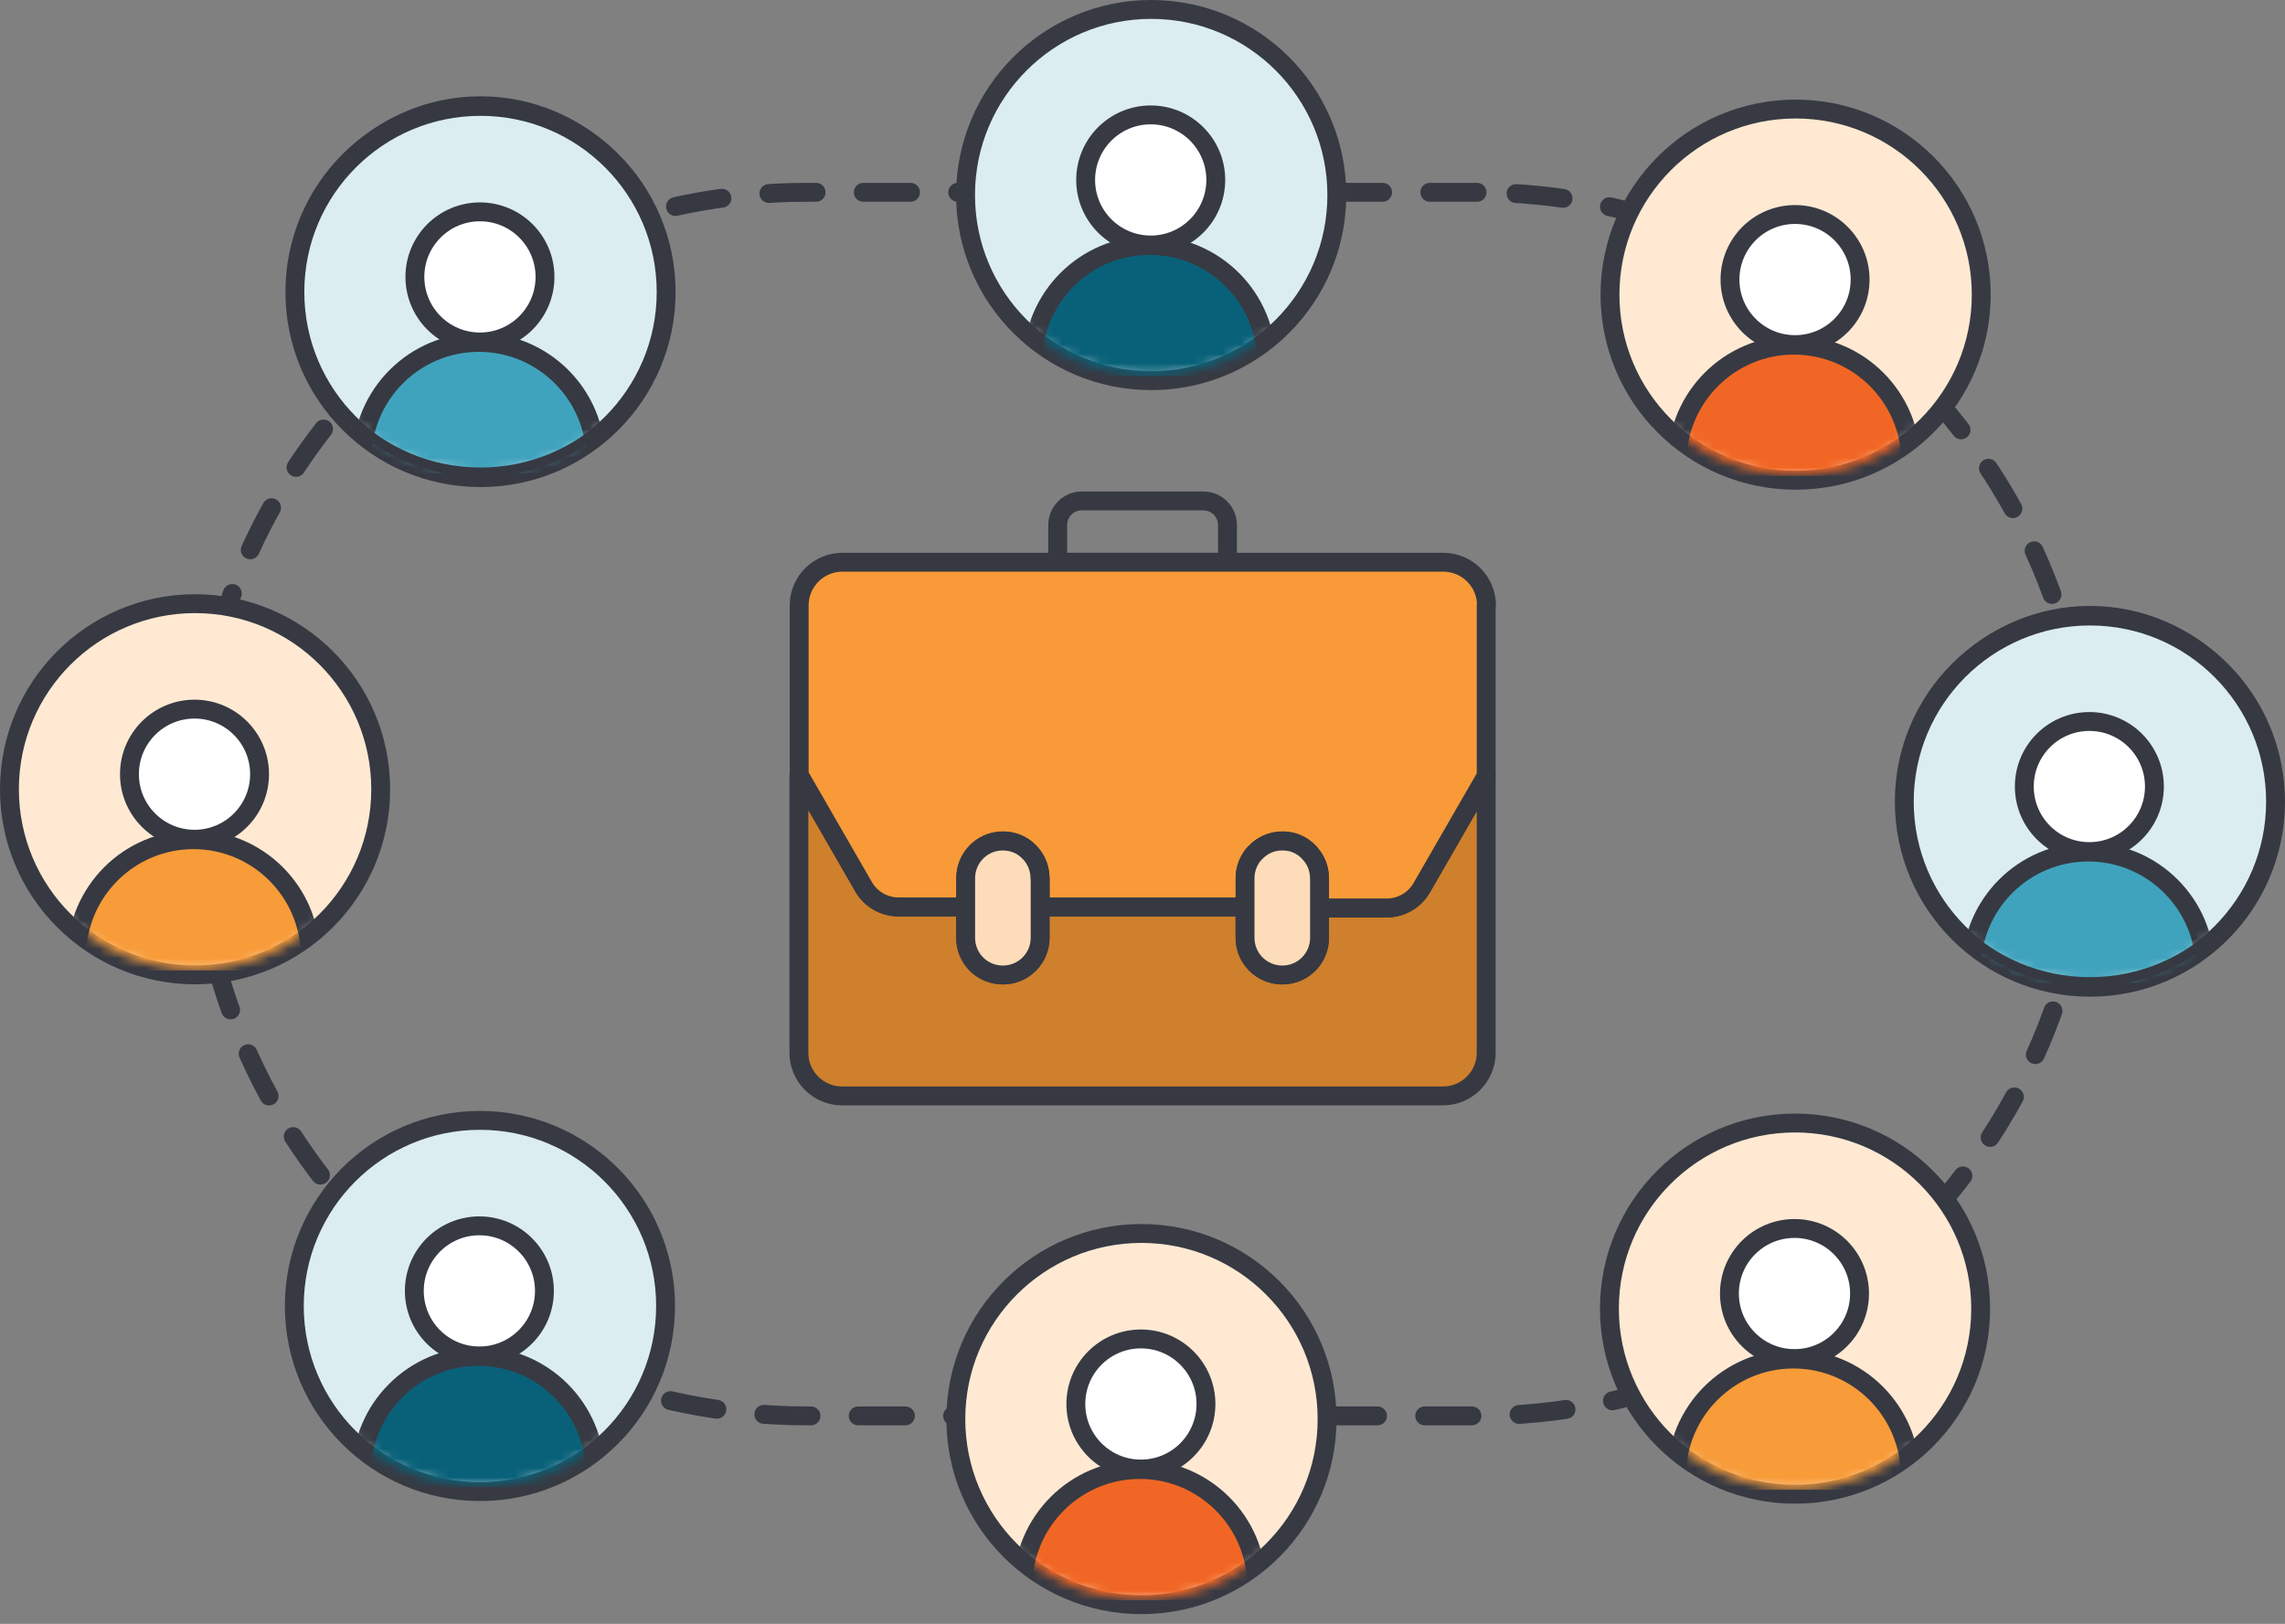
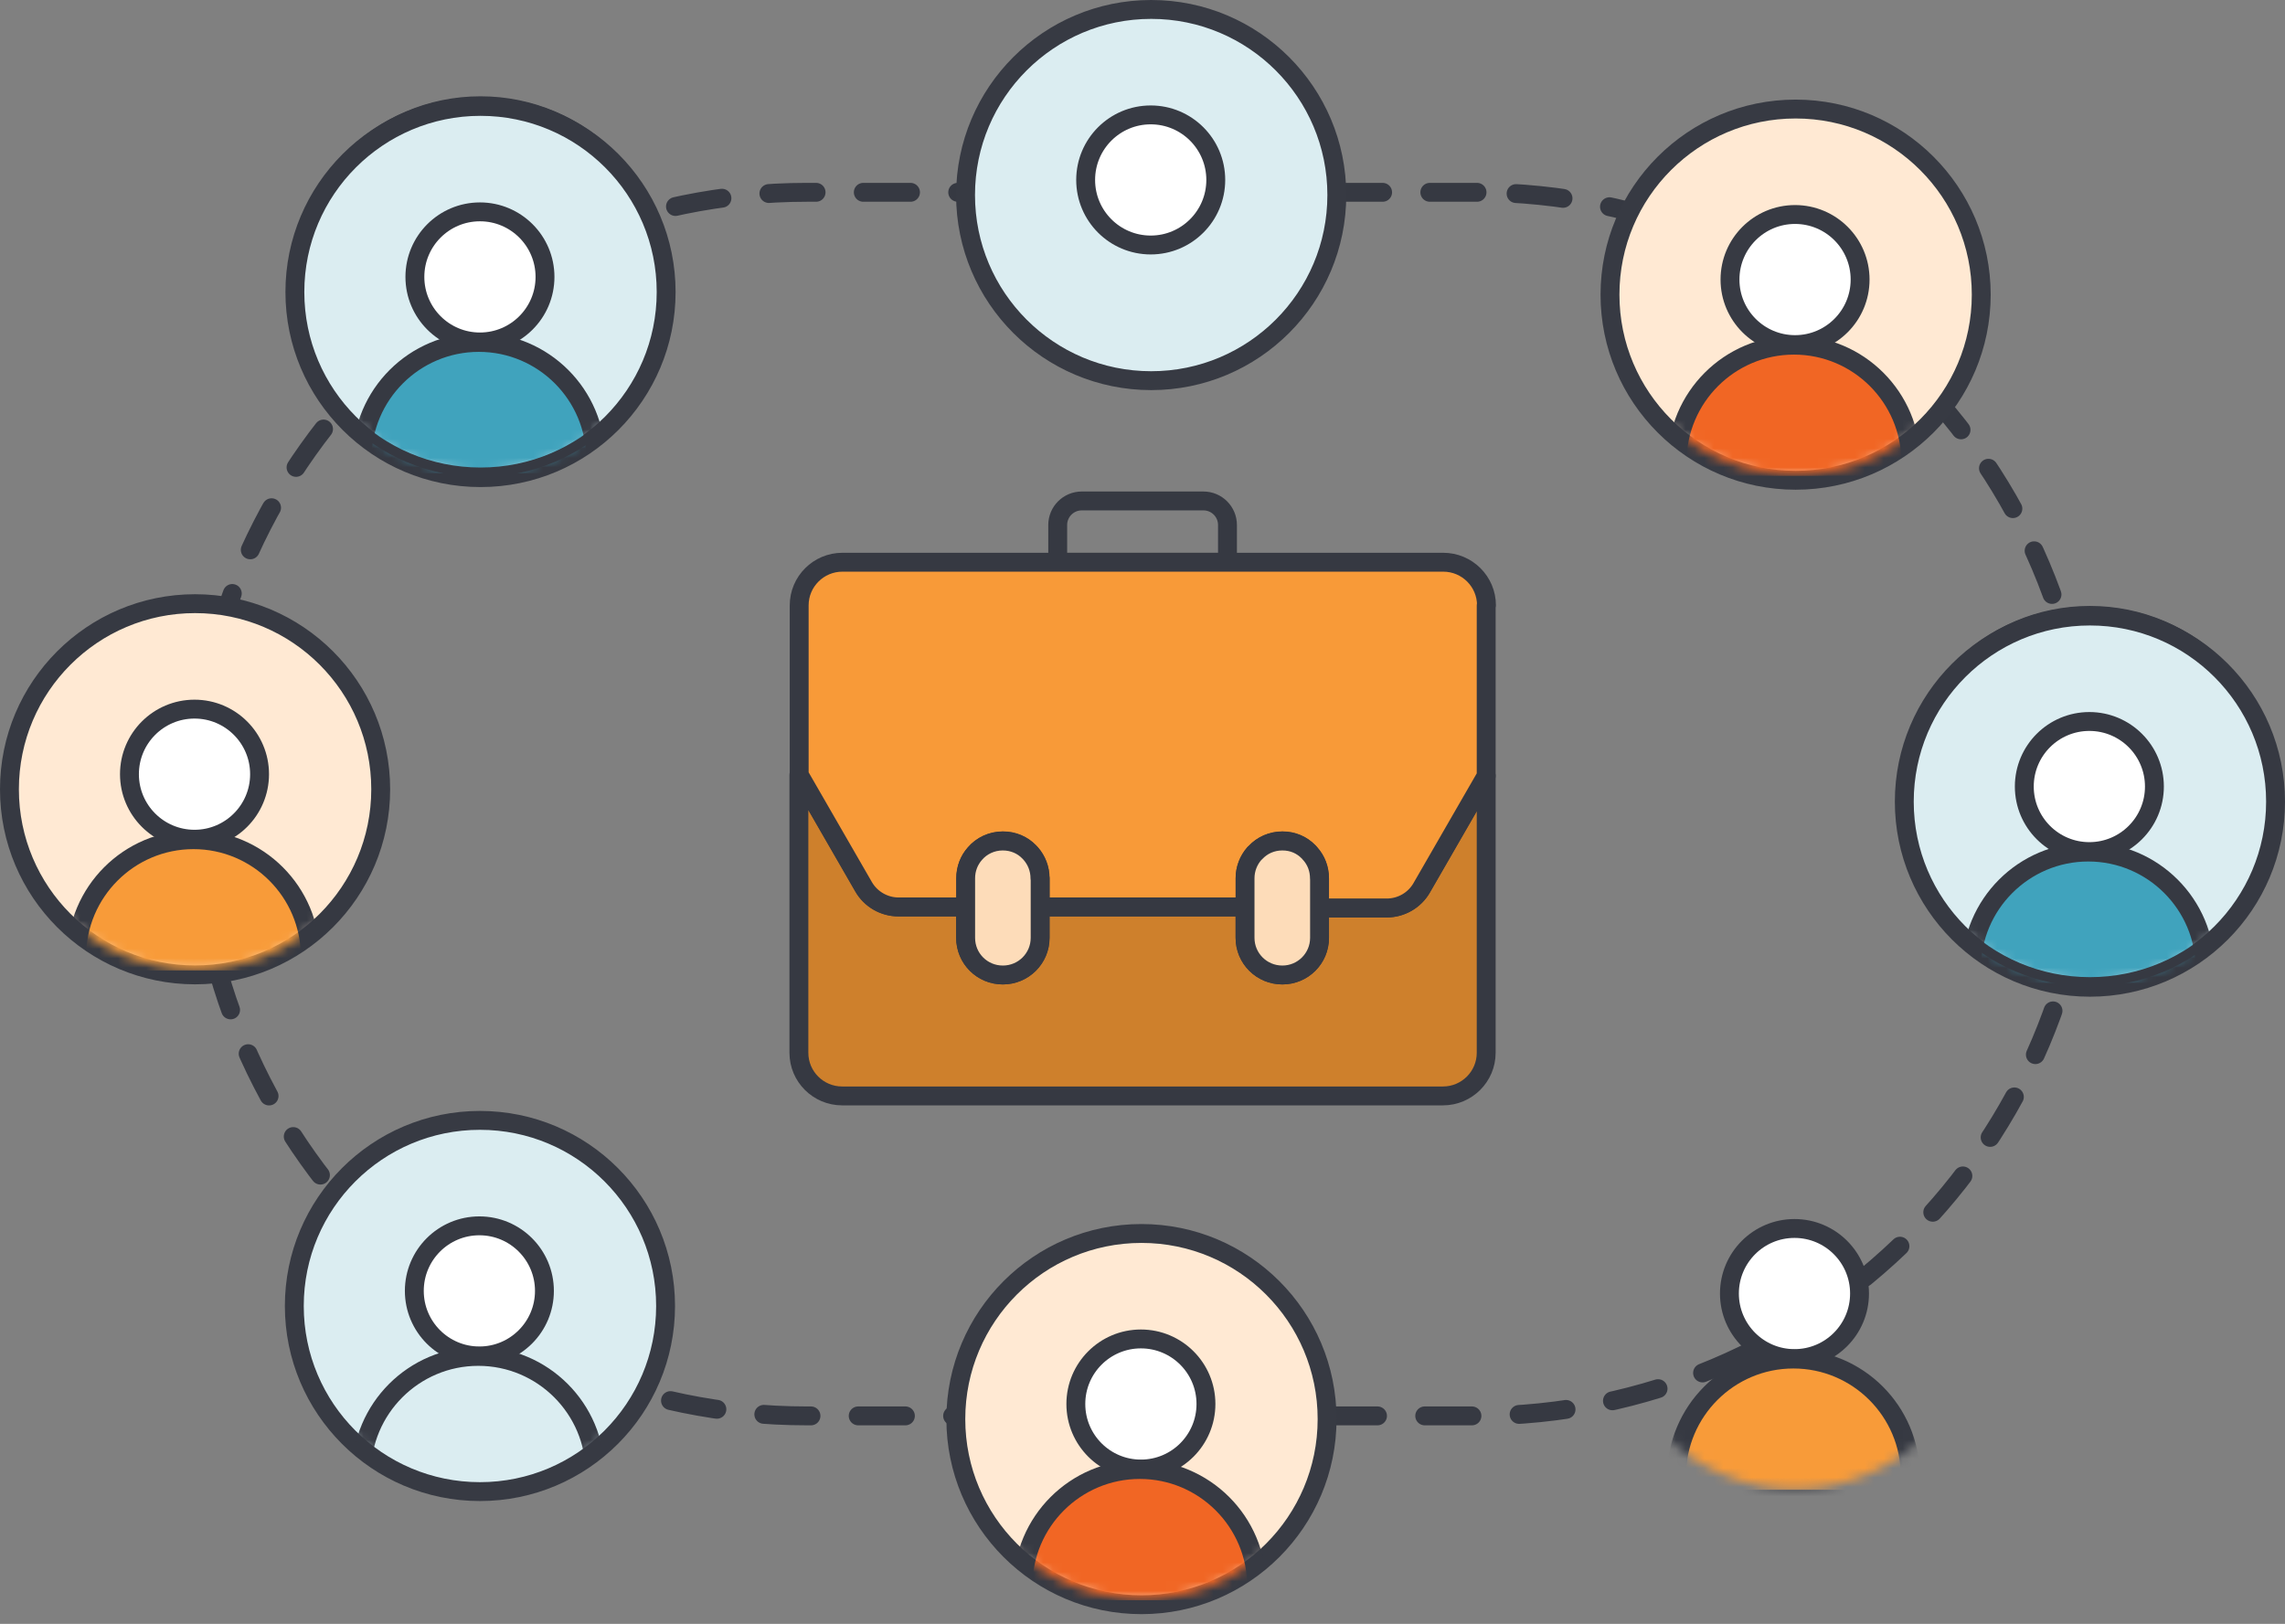
<svg xmlns="http://www.w3.org/2000/svg" width="242" height="172" viewBox="0 0 242 172" fill="none">
  <rect x="0" y="0" width="242" height="172" fill="#808080" stroke="none" />
  <g id="3,084 Graphic">
    <path id="Vector" d="M156.43 20.37H85.46C49.672 20.37 20.66 49.382 20.66 85.17C20.66 120.958 49.672 149.97 85.46 149.97H156.43C192.218 149.97 221.23 120.958 221.23 85.17C221.23 49.382 192.218 20.37 156.43 20.37Z" stroke="#363942" stroke-width="2" stroke-linecap="round" stroke-linejoin="round" stroke-dasharray="5 5" />
    <g id="Group">
      <path id="Vector_2" d="M157.4 82.18V111.51C157.4 114.03 155.35 116.08 152.82 116.08H89.19C86.66 116.08 84.61 114.03 84.61 111.51V82.08L91.44 93.93C92.2 95.26 93.62 96.07 95.14 96.07H102.26V99.33C102.26 101.51 104.02 103.27 106.2 103.27C108.38 103.27 110.15 101.52 110.15 99.33V96.07H131.86V99.33C131.86 101.51 133.62 103.27 135.81 103.27C138 103.27 139.75 101.52 139.75 99.33V96.18H146.87C148.39 96.18 149.81 95.36 150.57 94.04L157.4 82.19V82.18Z" fill="#CE802C" stroke="#363942" stroke-width="2" stroke-linecap="round" stroke-linejoin="round" />
      <path id="Vector_3" d="M114.56 53.06H127.45C128.86 53.06 130 54.2 130 55.61V59.56H112.02V55.61C112.02 54.2 113.16 53.06 114.57 53.06H114.56Z" stroke="#363942" stroke-width="2" stroke-linecap="round" stroke-linejoin="round" />
      <path id="Vector_4" d="M157.4 64.13V82.18L150.57 94.03C149.81 95.36 148.39 96.17 146.87 96.17H139.75V93.02C139.75 92.02 139.39 91.11 138.77 90.41C138.73 90.37 138.68 90.32 138.66 90.28C138.63 90.26 138.61 90.23 138.6 90.22C137.89 89.49 136.91 89.06 135.82 89.06C134.73 89.06 133.68 89.52 132.97 90.29C132.92 90.31 132.89 90.36 132.85 90.4C132.24 91.1 131.87 92.01 131.87 93.01V96.06H110.16V93.01C110.16 92.01 109.79 91.1 109.18 90.4C109.12 90.34 109.06 90.27 109.01 90.22C108.3 89.49 107.32 89.06 106.22 89.06C105.04 89.06 103.97 89.58 103.27 90.4C102.64 91.1 102.29 92.01 102.29 93.01V96.06H95.17C93.65 96.06 92.23 95.24 91.47 93.92L84.64 82.07V64.12C84.64 61.6 86.69 59.55 89.22 59.55H152.85C155.38 59.55 157.43 61.6 157.43 64.12L157.4 64.13Z" fill="#F89A38" stroke="#363942" stroke-width="2" stroke-linecap="round" stroke-linejoin="round" />
      <path id="Vector_5" d="M110.16 96.08H110.15" stroke="#363942" stroke-width="2" stroke-linecap="round" stroke-linejoin="round" />
      <path id="Vector_6" d="M131.87 96.08H131.86" stroke="#363942" stroke-width="2" stroke-linecap="round" stroke-linejoin="round" />
      <path id="Vector_7" d="M110.16 93.03V99.33C110.16 101.51 108.4 103.27 106.21 103.27C104.02 103.27 102.27 101.52 102.27 99.33V93.03C102.27 92.03 102.63 91.12 103.25 90.42C103.96 89.59 105.03 89.08 106.2 89.08C107.3 89.08 108.29 89.51 108.99 90.24C109.05 90.3 109.11 90.37 109.16 90.42C109.77 91.12 110.14 92.03 110.14 93.03H110.16Z" fill="#FDDCB9" stroke="#363942" stroke-width="2" stroke-linecap="round" stroke-linejoin="round" />
      <path id="Vector_8" d="M139.75 93.03V99.33C139.75 101.51 137.99 103.27 135.81 103.27C133.63 103.27 131.86 101.52 131.86 99.33V93.03C131.86 92.03 132.23 91.12 132.84 90.42C132.88 90.38 132.91 90.33 132.96 90.31C133.67 89.54 134.68 89.08 135.81 89.08C136.94 89.08 137.88 89.51 138.59 90.24C138.61 90.24 138.62 90.28 138.65 90.3C138.67 90.34 138.72 90.39 138.76 90.43C139.39 91.13 139.74 92.04 139.74 93.04L139.75 93.03Z" fill="#FDDCB9" stroke="#363942" stroke-width="2" stroke-linecap="round" stroke-linejoin="round" />
    </g>
    <g id="Group_2">
      <path id="Vector_9" d="M190.17 50.87C201.028 50.87 209.83 42.068 209.83 31.21C209.83 20.352 201.028 11.55 190.17 11.55C179.312 11.55 170.51 20.352 170.51 31.21C170.51 42.068 179.312 50.87 190.17 50.87Z" fill="#FFE9D3" stroke="#373A43" stroke-width="2" stroke-miterlimit="10" />
      <path id="Vector_10" d="M190.11 36.5C193.915 36.5 197 33.415 197 29.61C197 25.805 193.915 22.72 190.11 22.72C186.305 22.72 183.22 25.805 183.22 29.61C183.22 33.415 186.305 36.5 190.11 36.5Z" fill="white" stroke="#373A43" stroke-width="2" stroke-miterlimit="10" />
      <g id="Clip path group">
        <mask id="mask0_413_209" style="mask-type:luminance" maskUnits="userSpaceOnUse" x="170" y="10" width="40" height="41">
          <g id="clippath">
            <path id="Vector_11" d="M190.17 50.3C201.028 50.3 209.83 41.498 209.83 30.64C209.83 19.782 201.028 10.98 190.17 10.98C179.312 10.98 170.51 19.782 170.51 30.64C170.51 41.498 179.312 50.3 190.17 50.3Z" fill="white" />
          </g>
        </mask>
        <g mask="url(#mask0_413_209)">
          <g id="Group_3">
            <g id="Group_4">
              <path id="Vector_12" d="M177.63 51.41V48.93C177.63 42.11 183.18 36.56 190 36.56C196.82 36.56 202.37 42.11 202.37 48.93V51.41H177.62H177.63Z" fill="#F16624" />
              <path id="Vector_13" d="M190 37.56C196.27 37.56 201.37 42.66 201.37 48.93V50.41H178.62V48.93C178.62 42.66 183.72 37.56 189.99 37.56M190 35.56C182.61 35.56 176.63 41.55 176.63 48.93V52.41H203.38V48.93C203.38 41.54 197.39 35.56 190.01 35.56H190Z" fill="#373A43" />
            </g>
          </g>
        </g>
      </g>
    </g>
    <g id="Group_5">
      <path id="Vector_14" d="M120.89 169.97C131.748 169.97 140.55 161.168 140.55 150.31C140.55 139.452 131.748 130.65 120.89 130.65C110.032 130.65 101.23 139.452 101.23 150.31C101.23 161.168 110.032 169.97 120.89 169.97Z" fill="#FFE9D3" stroke="#373A43" stroke-width="2" stroke-miterlimit="10" />
      <path id="Vector_15" d="M120.83 155.6C124.635 155.6 127.72 152.515 127.72 148.71C127.72 144.905 124.635 141.82 120.83 141.82C117.025 141.82 113.94 144.905 113.94 148.71C113.94 152.515 117.025 155.6 120.83 155.6Z" fill="white" stroke="#373A43" stroke-width="2" stroke-miterlimit="10" />
      <g id="Clip path group_2">
        <mask id="mask1_413_209" style="mask-type:luminance" maskUnits="userSpaceOnUse" x="101" y="130" width="40" height="40">
          <g id="clippath-1">
            <path id="Vector_16" d="M120.89 169.4C131.748 169.4 140.55 160.598 140.55 149.74C140.55 138.882 131.748 130.08 120.89 130.08C110.032 130.08 101.23 138.882 101.23 149.74C101.23 160.598 110.032 169.4 120.89 169.4Z" fill="white" />
          </g>
        </mask>
        <g mask="url(#mask1_413_209)">
          <g id="Group_6">
            <g id="Group_7">
              <path id="Vector_17" d="M108.34 170.51V168.03C108.34 161.21 113.89 155.66 120.71 155.66C127.53 155.66 133.08 161.21 133.08 168.03V170.51H108.33H108.34Z" fill="#F16624" />
              <path id="Vector_18" d="M120.72 156.65C126.99 156.65 132.09 161.75 132.09 168.02V169.5H109.34V168.02C109.34 161.75 114.44 156.65 120.71 156.65M120.72 154.65C113.33 154.65 107.35 160.64 107.35 168.02V171.5H134.1V168.02C134.1 160.63 128.11 154.65 120.73 154.65H120.72Z" fill="#373A43" />
            </g>
          </g>
        </g>
      </g>
    </g>
    <g id="Group_8">
      <path id="Vector_19" d="M50.89 50.59C61.748 50.59 70.55 41.788 70.55 30.93C70.55 20.072 61.748 11.27 50.89 11.27C40.032 11.27 31.23 20.072 31.23 30.93C31.23 41.788 40.032 50.59 50.89 50.59Z" fill="#DBEDF1" stroke="#363942" stroke-width="2" stroke-miterlimit="10" />
      <path id="Vector_20" d="M50.83 36.22C54.635 36.22 57.72 33.135 57.72 29.33C57.72 25.525 54.635 22.44 50.83 22.44C47.025 22.44 43.94 25.525 43.94 29.33C43.94 33.135 47.025 36.22 50.83 36.22Z" fill="white" stroke="#363942" stroke-width="2" stroke-miterlimit="10" />
      <g id="Group_9">
        <g id="Clip path group_3">
          <mask id="mask2_413_209" style="mask-type:luminance" maskUnits="userSpaceOnUse" x="31" y="10" width="40" height="41">
            <g id="clippath-2">
              <path id="Vector_21" d="M50.89 50.02C61.748 50.02 70.55 41.218 70.55 30.36C70.55 19.502 61.748 10.7 50.89 10.7C40.032 10.7 31.23 19.502 31.23 30.36C31.23 41.218 40.032 50.02 50.89 50.02Z" fill="white" />
            </g>
          </mask>
          <g mask="url(#mask2_413_209)">
            <g id="Group_10">
              <g id="Group_11">
                <path id="Vector_22" d="M38.35 51.12V48.64C38.35 41.82 43.9 36.27 50.72 36.27C57.54 36.27 63.09 41.82 63.09 48.64V51.12H38.34H38.35Z" fill="#40A3BD" />
                <path id="Vector_23" d="M50.72 37.27C56.99 37.27 62.09 42.37 62.09 48.64V50.12H39.34V48.64C39.34 42.37 44.44 37.27 50.71 37.27M50.72 35.27C43.33 35.27 37.35 41.26 37.35 48.64V52.12H64.1V48.64C64.1 41.25 58.11 35.27 50.73 35.27H50.72Z" fill="#363942" />
              </g>
            </g>
          </g>
        </g>
        <path id="Vector_24" d="M50.89 50.02C61.748 50.02 70.55 41.218 70.55 30.36C70.55 19.502 61.748 10.7 50.89 10.7C40.032 10.7 31.23 19.502 31.23 30.36C31.23 41.218 40.032 50.02 50.89 50.02Z" stroke="#363942" stroke-miterlimit="10" />
      </g>
    </g>
    <g id="Group_12">
      <path id="Vector_25" d="M221.34 104.57C232.198 104.57 241 95.768 241 84.91C241 74.052 232.198 65.25 221.34 65.25C210.482 65.25 201.68 74.052 201.68 84.91C201.68 95.768 210.482 104.57 221.34 104.57Z" fill="#DBEDF1" stroke="#363942" stroke-width="2" stroke-miterlimit="10" />
      <path id="Vector_26" d="M221.28 90.2C225.085 90.2 228.17 87.115 228.17 83.31C228.17 79.505 225.085 76.42 221.28 76.42C217.475 76.42 214.39 79.505 214.39 83.31C214.39 87.115 217.475 90.2 221.28 90.2Z" fill="white" stroke="#363942" stroke-width="2" stroke-miterlimit="10" />
      <g id="Group_13">
        <g id="Clip path group_4">
          <mask id="mask3_413_209" style="mask-type:luminance" maskUnits="userSpaceOnUse" x="201" y="64" width="40" height="40">
            <g id="clippath-3">
              <path id="Vector_27" d="M221.34 104C232.198 104 241 95.198 241 84.34C241 73.482 232.198 64.68 221.34 64.68C210.482 64.68 201.68 73.482 201.68 84.34C201.68 95.198 210.482 104 221.34 104Z" fill="white" />
            </g>
          </mask>
          <g mask="url(#mask3_413_209)">
            <g id="Group_14">
              <g id="Group_15">
                <path id="Vector_28" d="M208.79 105.11V102.63C208.79 95.81 214.34 90.26 221.16 90.26C227.98 90.26 233.53 95.81 233.53 102.63V105.11H208.78H208.79Z" fill="#40A3BD" />
                <path id="Vector_29" d="M221.17 91.25C227.44 91.25 232.54 96.35 232.54 102.62V104.1H209.79V102.62C209.79 96.35 214.89 91.25 221.16 91.25M221.17 89.25C213.78 89.25 207.8 95.24 207.8 102.62V106.1H234.55V102.62C234.55 95.23 228.56 89.25 221.18 89.25H221.17Z" fill="#363942" />
              </g>
            </g>
          </g>
        </g>
        <path id="Vector_30" d="M221.34 104C232.198 104 241 95.198 241 84.34C241 73.482 232.198 64.68 221.34 64.68C210.482 64.68 201.68 73.482 201.68 84.34C201.68 95.198 210.482 104 221.34 104Z" stroke="#363942" stroke-miterlimit="10" />
      </g>
    </g>
    <g id="Group_16">
      <path id="Vector_31" d="M50.83 157.99C61.688 157.99 70.49 149.188 70.49 138.33C70.49 127.472 61.688 118.67 50.83 118.67C39.972 118.67 31.17 127.472 31.17 138.33C31.17 149.188 39.972 157.99 50.83 157.99Z" fill="#DBEDF1" stroke="#373A43" stroke-width="2" stroke-miterlimit="10" />
      <path id="Vector_32" d="M50.77 143.62C54.575 143.62 57.66 140.535 57.66 136.73C57.66 132.925 54.575 129.84 50.77 129.84C46.965 129.84 43.88 132.925 43.88 136.73C43.88 140.535 46.965 143.62 50.77 143.62Z" fill="white" stroke="#373A43" stroke-width="2" stroke-miterlimit="10" />
      <g id="Clip path group_5">
        <mask id="mask4_413_209" style="mask-type:luminance" maskUnits="userSpaceOnUse" x="31" y="118" width="40" height="40">
          <g id="clippath-4">
            <path id="Vector_33" d="M50.83 157.41C61.688 157.41 70.49 148.608 70.49 137.75C70.49 126.892 61.688 118.09 50.83 118.09C39.972 118.09 31.17 126.892 31.17 137.75C31.17 148.608 39.972 157.41 50.83 157.41Z" fill="white" />
          </g>
        </mask>
        <g mask="url(#mask4_413_209)">
          <g id="Group_17">
            <g id="Group_18">
-               <path id="Vector_34" d="M38.29 158.52V156.04C38.29 149.22 43.84 143.67 50.67 143.67C57.5 143.67 63.04 149.22 63.04 156.04V158.52H38.29Z" fill="#096179" />
              <path id="Vector_35" d="M50.66 144.67C56.93 144.67 62.03 149.77 62.03 156.04V157.52H39.28V156.04C39.28 149.77 44.38 144.67 50.65 144.67M50.66 142.67C43.27 142.67 37.29 148.66 37.29 156.04V159.52H64.04V156.04C64.04 148.65 58.05 142.67 50.67 142.67H50.66Z" fill="#373A43" />
            </g>
          </g>
        </g>
      </g>
    </g>
    <g id="Group_19">
      <path id="Vector_36" d="M121.92 40.32C132.778 40.32 141.58 31.518 141.58 20.66C141.58 9.802 132.778 1 121.92 1C111.062 1 102.26 9.802 102.26 20.66C102.26 31.518 111.062 40.32 121.92 40.32Z" fill="#DBEDF1" stroke="#373A43" stroke-width="2" stroke-miterlimit="10" />
      <path id="Vector_37" d="M121.87 25.95C125.675 25.95 128.76 22.865 128.76 19.06C128.76 15.255 125.675 12.17 121.87 12.17C118.065 12.17 114.98 15.255 114.98 19.06C114.98 22.865 118.065 25.95 121.87 25.95Z" fill="white" stroke="#373A43" stroke-width="2" stroke-miterlimit="10" />
      <g id="Clip path group_6">
        <mask id="mask5_413_209" style="mask-type:luminance" maskUnits="userSpaceOnUse" x="102" y="0" width="40" height="40">
          <g id="clippath-5">
-             <path id="Vector_38" d="M121.92 39.75C132.778 39.75 141.58 30.948 141.58 20.09C141.58 9.232 132.778 0.43 121.92 0.43C111.062 0.43 102.26 9.232 102.26 20.09C102.26 30.948 111.062 39.75 121.92 39.75Z" fill="white" />
-           </g>
+             </g>
        </mask>
        <g mask="url(#mask5_413_209)">
          <g id="Group_20">
            <g id="Group_21">
              <path id="Vector_39" d="M109.38 40.85V38.37C109.38 31.55 114.93 26 121.75 26C128.57 26 134.12 31.55 134.12 38.37V40.85H109.37H109.38Z" fill="#096179" />
              <path id="Vector_40" d="M121.76 27C128.03 27 133.13 32.1 133.13 38.37V39.85H110.38V38.37C110.38 32.1 115.48 27 121.75 27M121.76 25C114.37 25 108.39 30.99 108.39 38.37V41.85H135.14V38.37C135.14 30.98 129.15 25 121.77 25H121.76Z" fill="#373A43" />
            </g>
          </g>
        </g>
      </g>
    </g>
    <g id="Group_22">
      <path id="Vector_41" d="M20.66 103.26C31.518 103.26 40.32 94.458 40.32 83.6C40.32 72.742 31.518 63.94 20.66 63.94C9.802 63.94 1 72.742 1 83.6C1 94.458 9.802 103.26 20.66 103.26Z" fill="#FFE9D3" stroke="#363942" stroke-width="2" stroke-miterlimit="10" />
      <path id="Vector_42" d="M20.6 88.89C24.405 88.89 27.49 85.805 27.49 82C27.49 78.195 24.405 75.11 20.6 75.11C16.795 75.11 13.71 78.195 13.71 82C13.71 85.805 16.795 88.89 20.6 88.89Z" fill="white" stroke="#363942" stroke-width="2" stroke-miterlimit="10" />
      <g id="Clip path group_7">
        <mask id="mask6_413_209" style="mask-type:luminance" maskUnits="userSpaceOnUse" x="1" y="63" width="40" height="40">
          <g id="clippath-6">
            <path id="Vector_43" d="M20.66 102.69C31.518 102.69 40.32 93.888 40.32 83.03C40.32 72.172 31.518 63.37 20.66 63.37C9.802 63.37 1 72.172 1 83.03C1 93.888 9.802 102.69 20.66 102.69Z" fill="white" />
          </g>
        </mask>
        <g mask="url(#mask6_413_209)">
          <g id="Group_23">
            <g id="Group_24">
              <path id="Vector_44" d="M8.12 103.79V101.31C8.12 94.49 13.67 88.94 20.5 88.94C27.33 88.94 32.87 94.49 32.87 101.31V103.79H8.12Z" fill="#F89B39" />
              <path id="Vector_45" d="M20.49 89.94C26.76 89.94 31.86 95.04 31.86 101.31V102.79H9.12V101.31C9.12 95.04 14.22 89.94 20.49 89.94ZM20.49 87.94C13.1 87.94 7.12 93.93 7.12 101.31V104.79H33.87V101.31C33.87 93.92 27.88 87.94 20.5 87.94H20.49Z" fill="#363942" />
            </g>
          </g>
        </g>
      </g>
    </g>
    <g id="Group_25">
-       <path id="Vector_46" d="M190.11 158.27C200.968 158.27 209.77 149.468 209.77 138.61C209.77 127.752 200.968 118.95 190.11 118.95C179.252 118.95 170.45 127.752 170.45 138.61C170.45 149.468 179.252 158.27 190.11 158.27Z" fill="#FFE9D3" stroke="#363942" stroke-width="2" stroke-miterlimit="10" />
      <path id="Vector_47" d="M190.05 143.9C193.855 143.9 196.94 140.815 196.94 137.01C196.94 133.205 193.855 130.12 190.05 130.12C186.245 130.12 183.16 133.205 183.16 137.01C183.16 140.815 186.245 143.9 190.05 143.9Z" fill="white" stroke="#363942" stroke-width="2" stroke-miterlimit="10" />
      <g id="Clip path group_8">
        <mask id="mask7_413_209" style="mask-type:luminance" maskUnits="userSpaceOnUse" x="170" y="118" width="40" height="40">
          <g id="clippath-7">
            <path id="Vector_48" d="M190.11 157.7C200.968 157.7 209.77 148.898 209.77 138.04C209.77 127.182 200.968 118.38 190.11 118.38C179.252 118.38 170.45 127.182 170.45 138.04C170.45 148.898 179.252 157.7 190.11 157.7Z" fill="white" />
          </g>
        </mask>
        <g mask="url(#mask7_413_209)">
          <g id="Group_26">
            <g id="Group_27">
              <path id="Vector_49" d="M177.57 158.81V156.33C177.57 149.51 183.12 143.96 189.94 143.96C196.76 143.96 202.31 149.51 202.31 156.33V158.81H177.56H177.57Z" fill="#F89B39" />
              <path id="Vector_50" d="M189.94 144.95C196.21 144.95 201.31 150.05 201.31 156.32V157.8H178.56V156.32C178.56 150.05 183.66 144.95 189.93 144.95M189.94 142.95C182.55 142.95 176.57 148.94 176.57 156.32V159.8H203.32V156.32C203.32 148.93 197.33 142.95 189.95 142.95H189.94Z" fill="#363942" />
            </g>
          </g>
        </g>
      </g>
    </g>
  </g>
</svg>